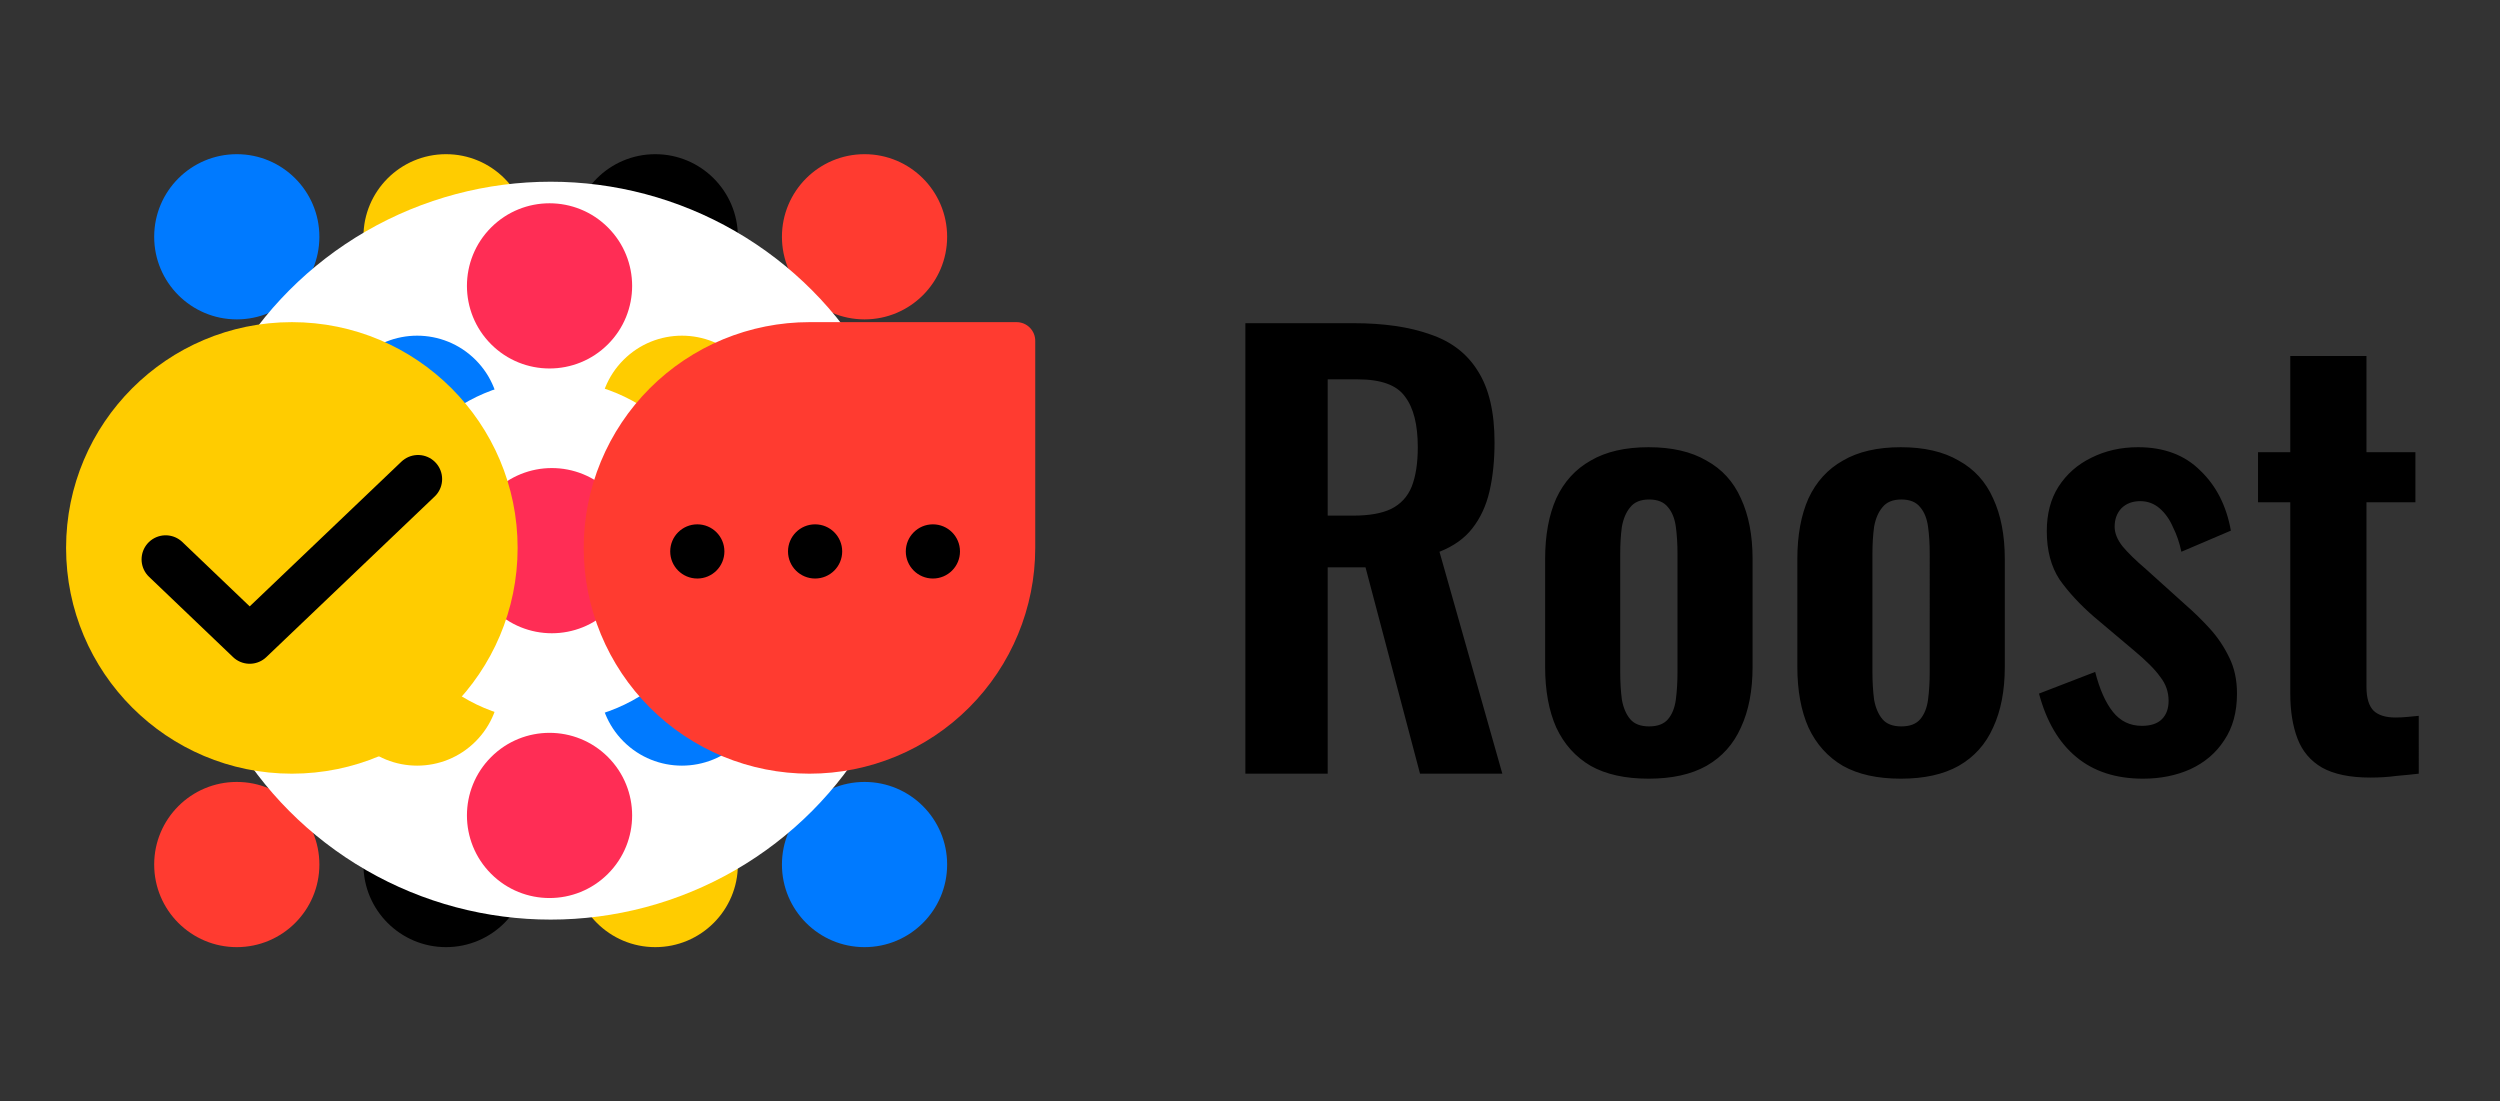
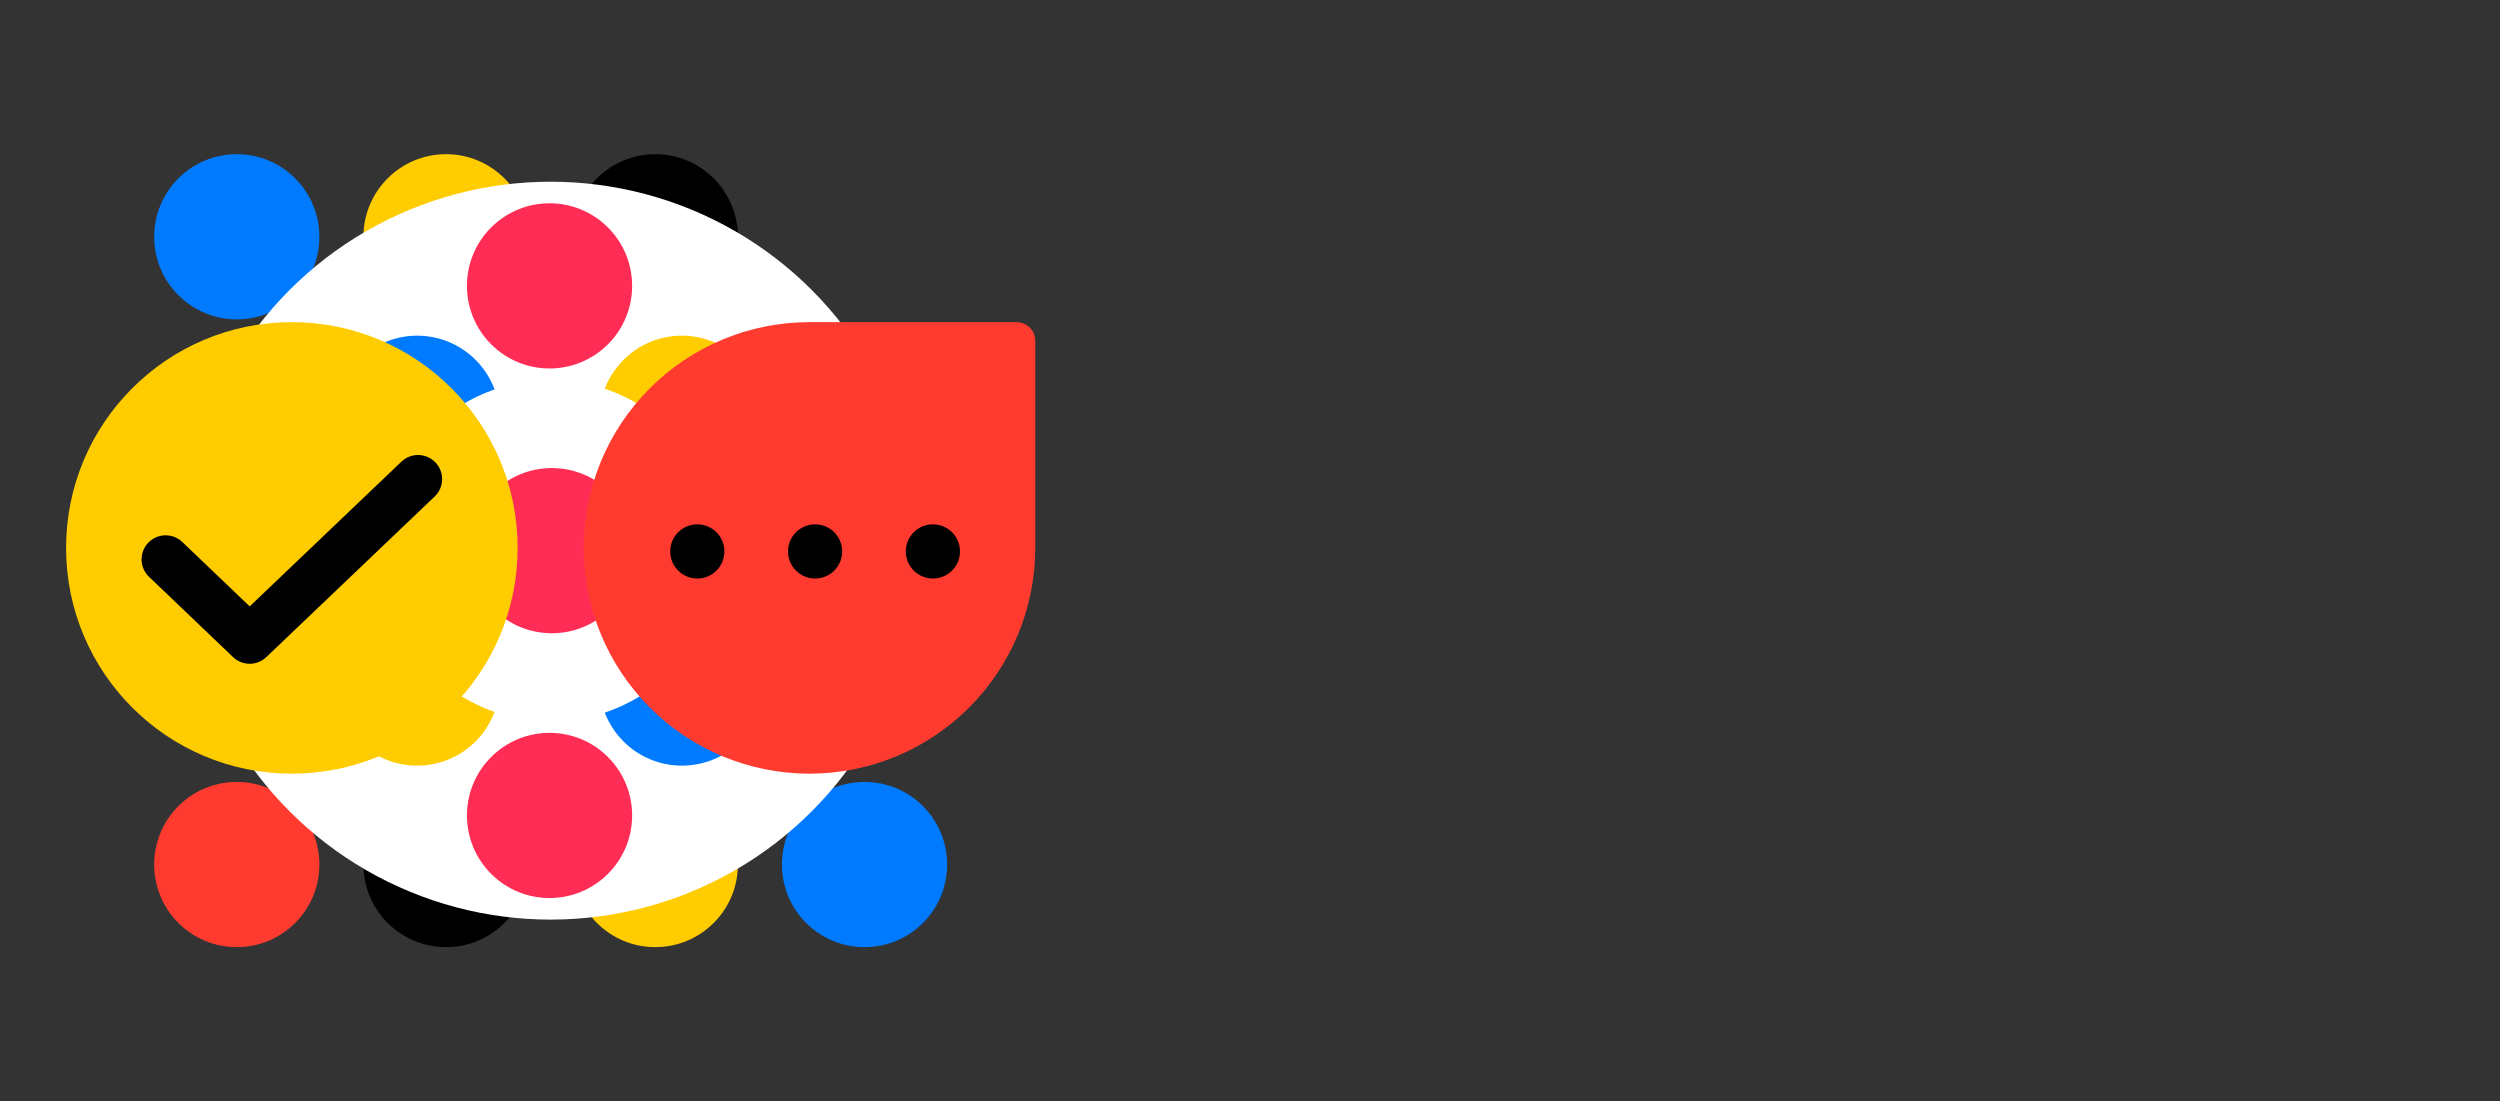
<svg xmlns="http://www.w3.org/2000/svg" fill="none" viewBox="0 0 908 400">
  <rect x="0" y="0" width="908" height="400" fill="#333333" stroke="none" />
  <circle cx="86" cy="86" r="30" fill="#007AFF" />
  <circle cx="86" cy="162" r="30" fill="#FFCC00" />
  <circle cx="86" cy="238" r="30" fill="black" />
  <circle cx="86" cy="314" r="30" fill="#FF3B30" />
  <circle cx="162" cy="86" r="30" fill="#FFCC00" />
  <circle cx="162" cy="162" r="30" fill="#007AFF" />
  <circle cx="162" cy="238" r="30" fill="#FFCC00" />
  <circle cx="162" cy="314" r="30" fill="black" />
  <circle cx="238" cy="86" r="30" fill="black" />
  <circle cx="238" cy="162" r="30" fill="#FFCC00" />
-   <circle cx="238" cy="238" r="30" fill="#007AFF" />
  <circle cx="238" cy="314" r="30" fill="#FFCC00" />
-   <circle cx="314" cy="86" r="30" fill="#FF3B30" />
-   <circle cx="314" cy="162" r="30" fill="black" />
  <circle cx="314" cy="238" r="30" fill="#FFCC00" />
  <circle cx="314" cy="314" r="30" fill="#007AFF" />
  <circle cx="200" cy="200" r="134" fill="white" />
  <circle cx="103.426" cy="200" r="30" transform="rotate(-45 103.426 200)" fill="#FF3B30" />
  <circle cx="151.51" cy="248.083" r="30" transform="rotate(-45 151.51 248.083)" fill="#FFCC00" />
  <circle cx="199.593" cy="296.167" r="30" transform="rotate(-45 199.593 296.167)" fill="#FF2D55" />
  <circle cx="151.51" cy="151.917" r="30" transform="rotate(-45 151.51 151.917)" fill="#007AFF" />
  <circle cx="199.593" cy="200" r="30" transform="rotate(-45 199.593 200)" fill="#FF3B30" />
  <circle cx="247.676" cy="248.083" r="30" transform="rotate(-45 247.676 248.083)" fill="#007AFF" />
  <circle cx="199.593" cy="103.833" r="30" transform="rotate(-45 199.593 103.833)" fill="#FF2D55" />
  <circle cx="247.676" cy="151.917" r="30" transform="rotate(-45 247.676 151.917)" fill="#FFCC00" />
  <circle cx="295.759" cy="200" r="30" transform="rotate(-45 295.759 200)" fill="#FF3B30" />
  <circle cx="200" cy="200" r="62" fill="white" />
  <circle cx="200.426" cy="200" r="30" transform="rotate(-45 200.426 200)" fill="#FF2D55" />
  <path d="M294 117.001h75.136c.905-.012 1.803.157 2.641.498.838.34 1.599.845 2.239 1.485.64.64 1.145 1.401 1.485 2.239.341.838.51 1.736.498 2.641V199c0 21.748-8.639 42.605-24.017 57.983S315.747 281 294 281c-10.769 0-21.432-2.121-31.38-6.242-9.949-4.121-18.988-10.161-26.603-17.775-7.614-7.615-13.654-16.654-17.775-26.603C214.121 220.432 212 209.769 212 199c0-10.768 2.121-21.431 6.242-31.38 4.121-9.948 10.161-18.988 17.775-26.602 7.615-7.615 16.654-13.655 26.603-17.776 9.948-4.12 20.611-6.241 31.38-6.241Z" fill="#FF3B30" />
  <path d="M296.045 190.439c-5.435 0-9.84 4.405-9.84 9.84 0 5.434 4.405 9.84 9.84 9.84 5.434 0 9.84-4.406 9.84-9.84 0-5.435-4.406-9.84-9.84-9.84ZM338.827 190.439c-5.435 0-9.84 4.405-9.84 9.84 0 5.434 4.405 9.84 9.84 9.84 5.434 0 9.84-4.406 9.84-9.84 0-5.435-4.406-9.84-9.84-9.84ZM253.262 190.439c-5.434 0-9.84 4.405-9.84 9.84 0 5.434 4.406 9.84 9.84 9.84 5.435 0 9.84-4.406 9.84-9.84 0-5.435-4.405-9.84-9.84-9.84Z" fill="black" />
  <path d="M106 281c45.287 0 82-36.713 82-82s-36.713-82-82-82c-45.287 0-82 36.713-82 82s36.713 82 82 82Z" fill="#FFCC00" />
  <path d="m151.833 174-61.146 58.333-30.521-29.166" stroke="black" stroke-width="17.493" stroke-linecap="round" stroke-linejoin="round" />
-   <path d="M452.322 281V117.38h39.188c11.043 0 20.335 1.347 27.876 4.04 7.676 2.559 13.467 7.003 17.372 13.332 4.04 6.329 6.06 14.948 6.06 25.856 0 6.599-.606 12.524-1.818 17.776-1.212 5.252-3.299 9.763-6.262 13.534-2.828 3.636-6.801 6.464-11.918 8.484L545.646 281H515.75l-19.796-74.942h-13.736V281h-29.896Zm29.896-93.728h9.292c5.791 0 10.369-.808 13.736-2.424 3.501-1.751 5.993-4.444 7.474-8.08 1.481-3.771 2.222-8.551 2.222-14.342 0-8.215-1.549-14.342-4.646-18.382-2.963-4.175-8.686-6.262-17.17-6.262h-10.908v49.49Zm116.546 95.546c-8.484 0-15.486-1.549-21.008-4.646-5.521-3.232-9.696-7.878-12.524-13.938-2.693-6.06-4.04-13.399-4.04-22.018v-39.188c0-8.619 1.347-15.958 4.04-22.018 2.828-6.06 7.003-10.639 12.524-13.736 5.522-3.232 12.524-4.848 21.008-4.848s15.487 1.616 21.008 4.848c5.656 3.097 9.831 7.676 12.524 13.736 2.828 6.06 4.242 13.399 4.242 22.018v39.188c0 8.619-1.414 15.958-4.242 22.018-2.693 6.06-6.868 10.706-12.524 13.938-5.521 3.097-12.524 4.646-21.008 4.646Zm.202-18.988c3.098 0 5.387-.875 6.868-2.626 1.482-1.751 2.424-4.107 2.828-7.07.404-3.097.606-6.464.606-10.1V201.21c0-3.636-.202-6.935-.606-9.898-.404-2.963-1.346-5.319-2.828-7.07-1.481-1.885-3.77-2.828-6.868-2.828-3.097 0-5.386.943-6.868 2.828-1.481 1.751-2.491 4.107-3.03 7.07-.404 2.963-.606 6.262-.606 9.898v42.824c0 3.636.202 7.003.606 10.1.539 2.963 1.549 5.319 3.03 7.07 1.482 1.751 3.771 2.626 6.868 2.626Zm91.404 18.988c-8.484 0-15.486-1.549-21.008-4.646-5.521-3.232-9.696-7.878-12.524-13.938-2.693-6.06-4.04-13.399-4.04-22.018v-39.188c0-8.619 1.347-15.958 4.04-22.018 2.828-6.06 7.003-10.639 12.524-13.736 5.522-3.232 12.524-4.848 21.008-4.848s15.487 1.616 21.008 4.848c5.656 3.097 9.831 7.676 12.524 13.736 2.828 6.06 4.242 13.399 4.242 22.018v39.188c0 8.619-1.414 15.958-4.242 22.018-2.693 6.06-6.868 10.706-12.524 13.938-5.521 3.097-12.524 4.646-21.008 4.646Zm.202-18.988c3.098 0 5.387-.875 6.868-2.626 1.482-1.751 2.424-4.107 2.828-7.07.404-3.097.606-6.464.606-10.1V201.21c0-3.636-.202-6.935-.606-9.898-.404-2.963-1.346-5.319-2.828-7.07-1.481-1.885-3.77-2.828-6.868-2.828-3.097 0-5.386.943-6.868 2.828-1.481 1.751-2.491 4.107-3.03 7.07-.404 2.963-.606 6.262-.606 9.898v42.824c0 3.636.202 7.003.606 10.1.539 2.963 1.549 5.319 3.03 7.07 1.482 1.751 3.771 2.626 6.868 2.626Zm87.768 18.988c-9.831 0-17.911-2.626-24.24-7.878-6.329-5.252-10.841-12.928-13.534-23.028l20.402-7.878c1.616 6.329 3.771 11.177 6.464 14.544 2.693 3.367 6.195 5.05 10.504 5.05 3.232 0 5.656-.808 7.272-2.424 1.616-1.616 2.424-3.838 2.424-6.666 0-3.232-1.01-6.127-3.03-8.686-1.885-2.693-5.185-5.993-9.898-9.898l-14.14-11.918c-5.117-4.444-9.292-8.955-12.524-13.534-3.097-4.713-4.646-10.571-4.646-17.574 0-6.329 1.414-11.716 4.242-16.16 2.963-4.579 6.935-8.08 11.918-10.504 5.117-2.559 10.773-3.838 16.968-3.838 9.427 0 16.968 2.828 22.624 8.484 5.791 5.521 9.494 12.793 11.11 21.816l-17.978 7.676c-.673-3.232-1.683-6.195-3.03-8.888-1.212-2.828-2.828-5.117-4.848-6.868-2.02-1.751-4.377-2.626-7.07-2.626-2.828 0-5.117.875-6.868 2.626-1.616 1.751-2.424 3.973-2.424 6.666 0 2.289.943 4.646 2.828 7.07 2.02 2.424 4.848 5.185 8.484 8.282l14.342 12.928c3.097 2.693 6.06 5.589 8.888 8.686 2.828 3.097 5.185 6.599 7.07 10.504 1.885 3.771 2.828 8.147 2.828 13.13 0 6.733-1.549 12.389-4.646 16.968-2.963 4.579-7.07 8.08-12.322 10.504-5.117 2.289-10.841 3.434-17.17 3.434Zm82.579-.404c-7.407 0-13.265-1.212-17.574-3.636-4.175-2.424-7.137-5.925-8.888-10.504-1.751-4.579-2.626-10.033-2.626-16.362v-69.488h-11.716v-18.18h11.716v-34.946h27.674v34.946h17.776v18.18h-17.776v67.064c0 4.04.875 6.935 2.626 8.686 1.751 1.616 4.377 2.424 7.878 2.424 1.481 0 2.895-.067 4.242-.202 1.481-.135 2.895-.269 4.242-.404V281c-2.289.269-4.983.539-8.08.808-2.963.404-6.127.606-9.494.606Z" fill="black" />
</svg>